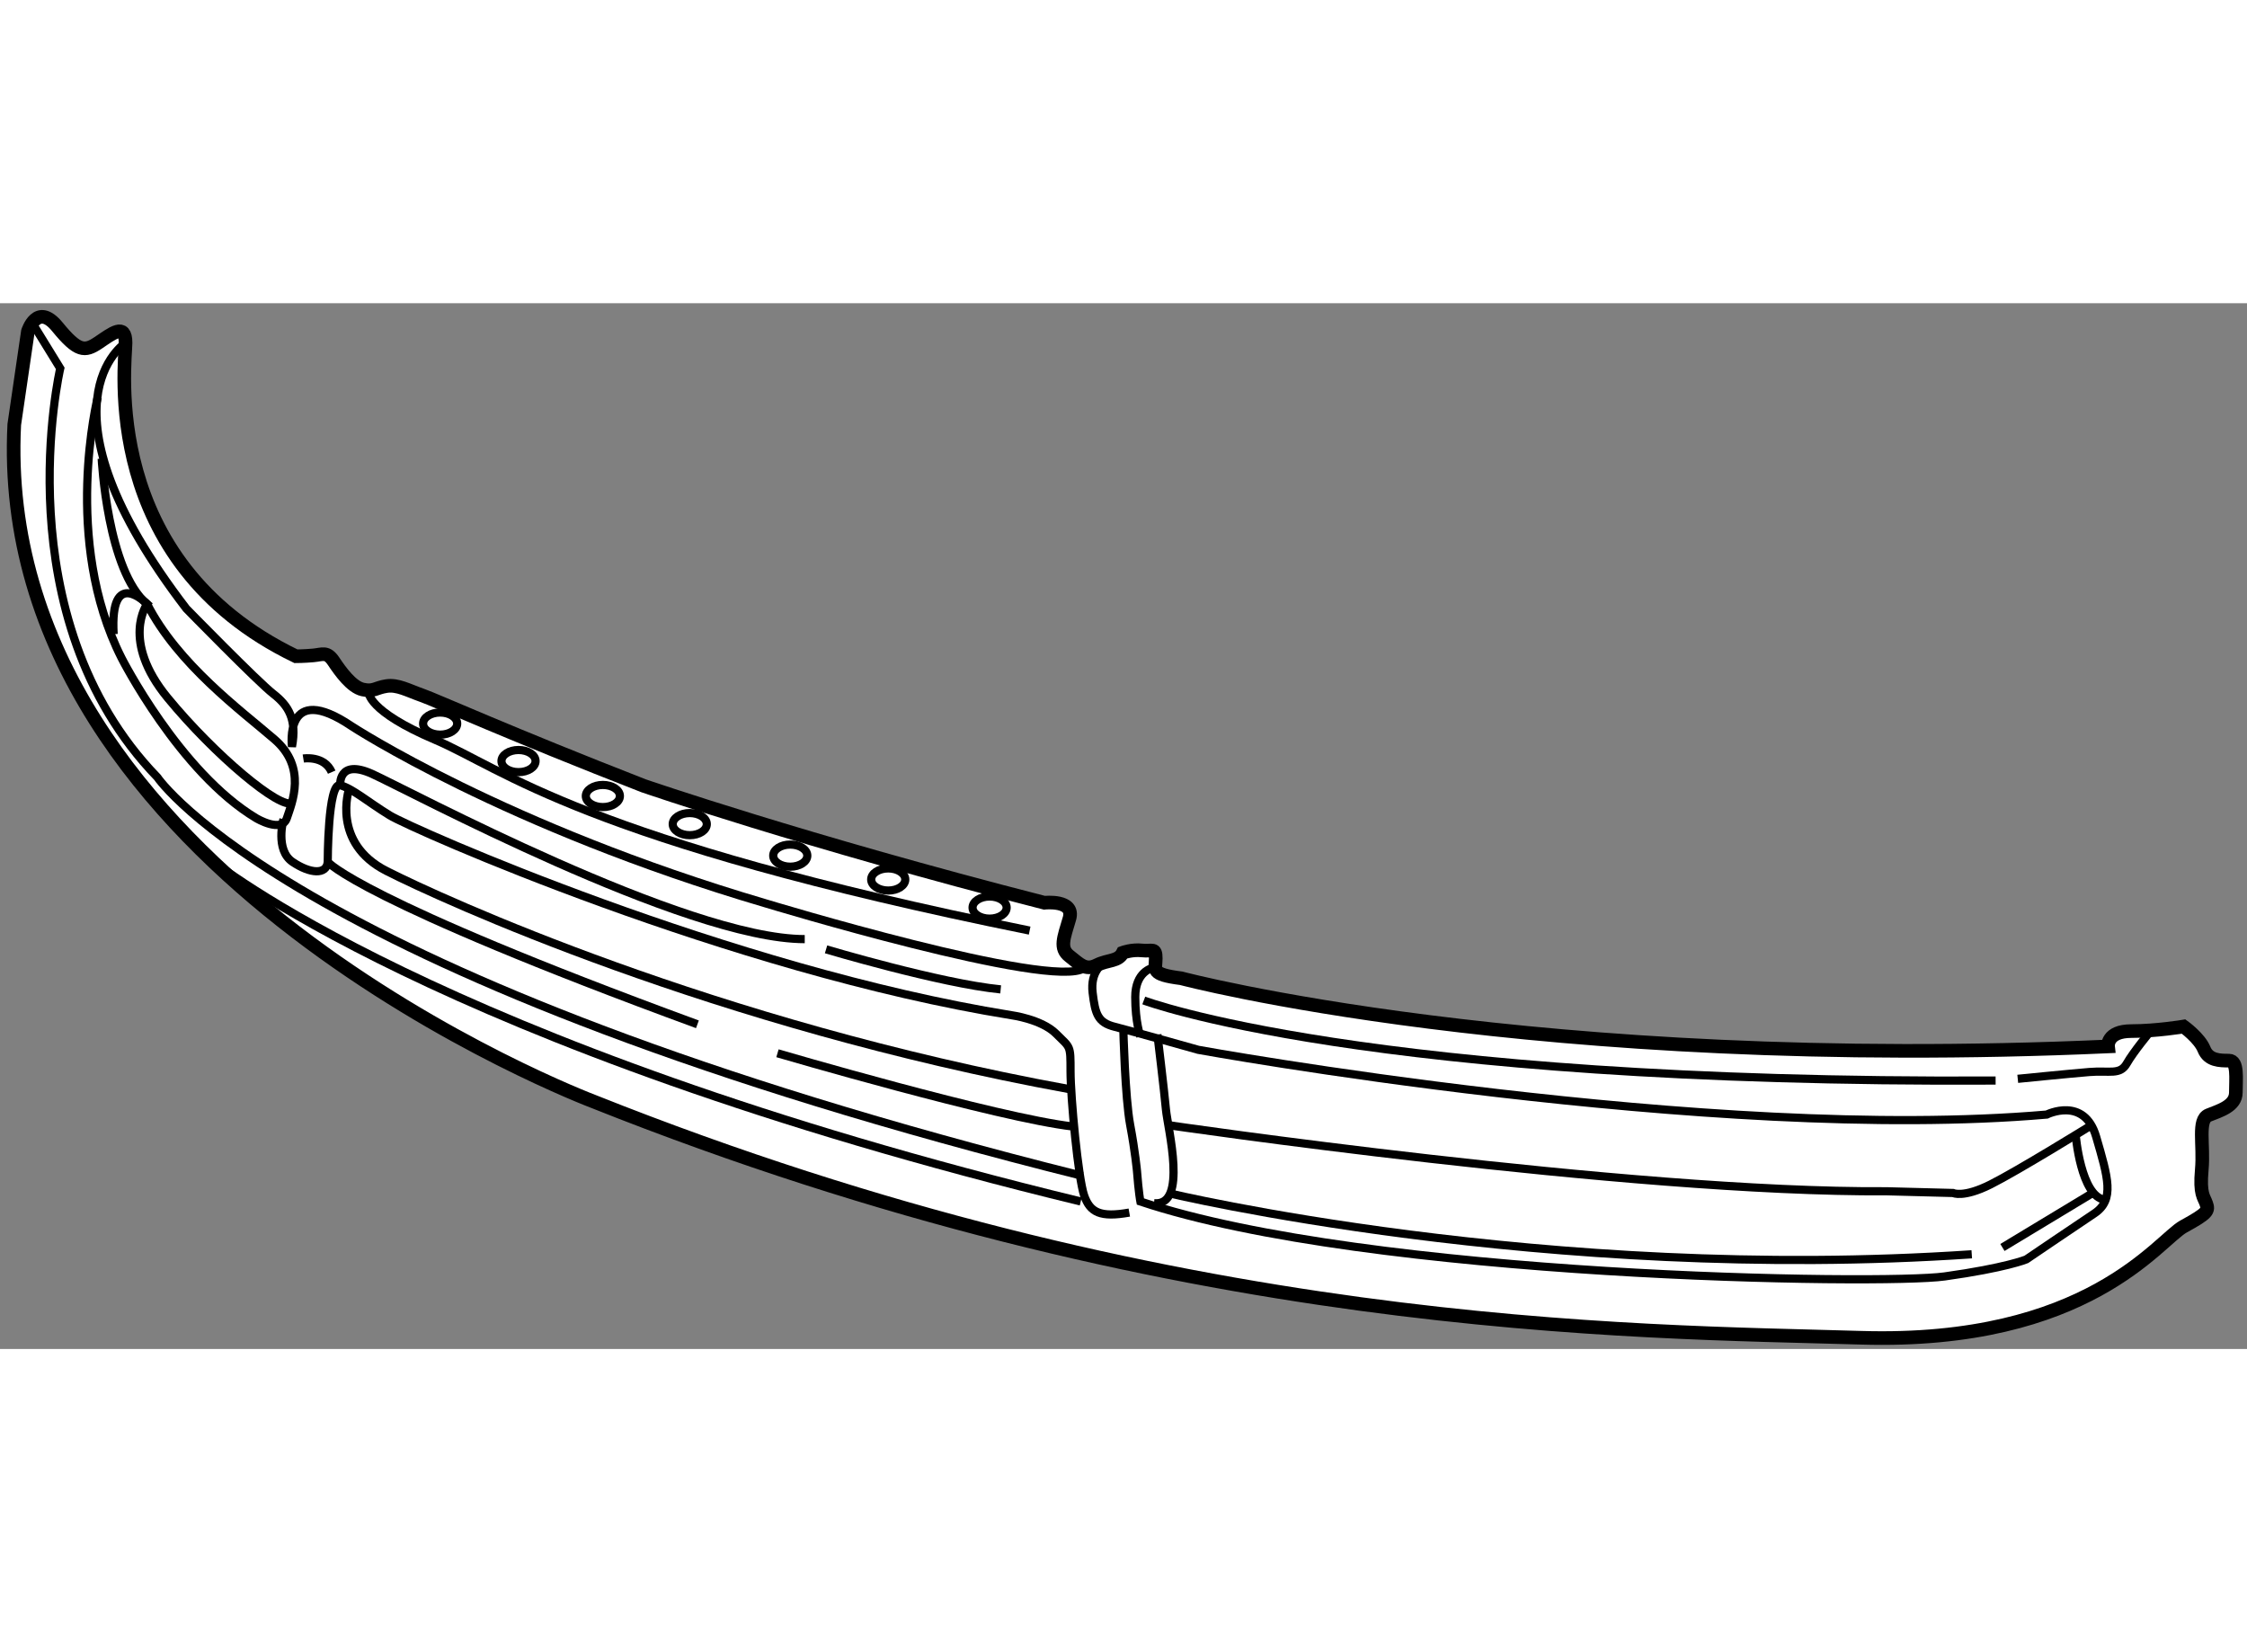
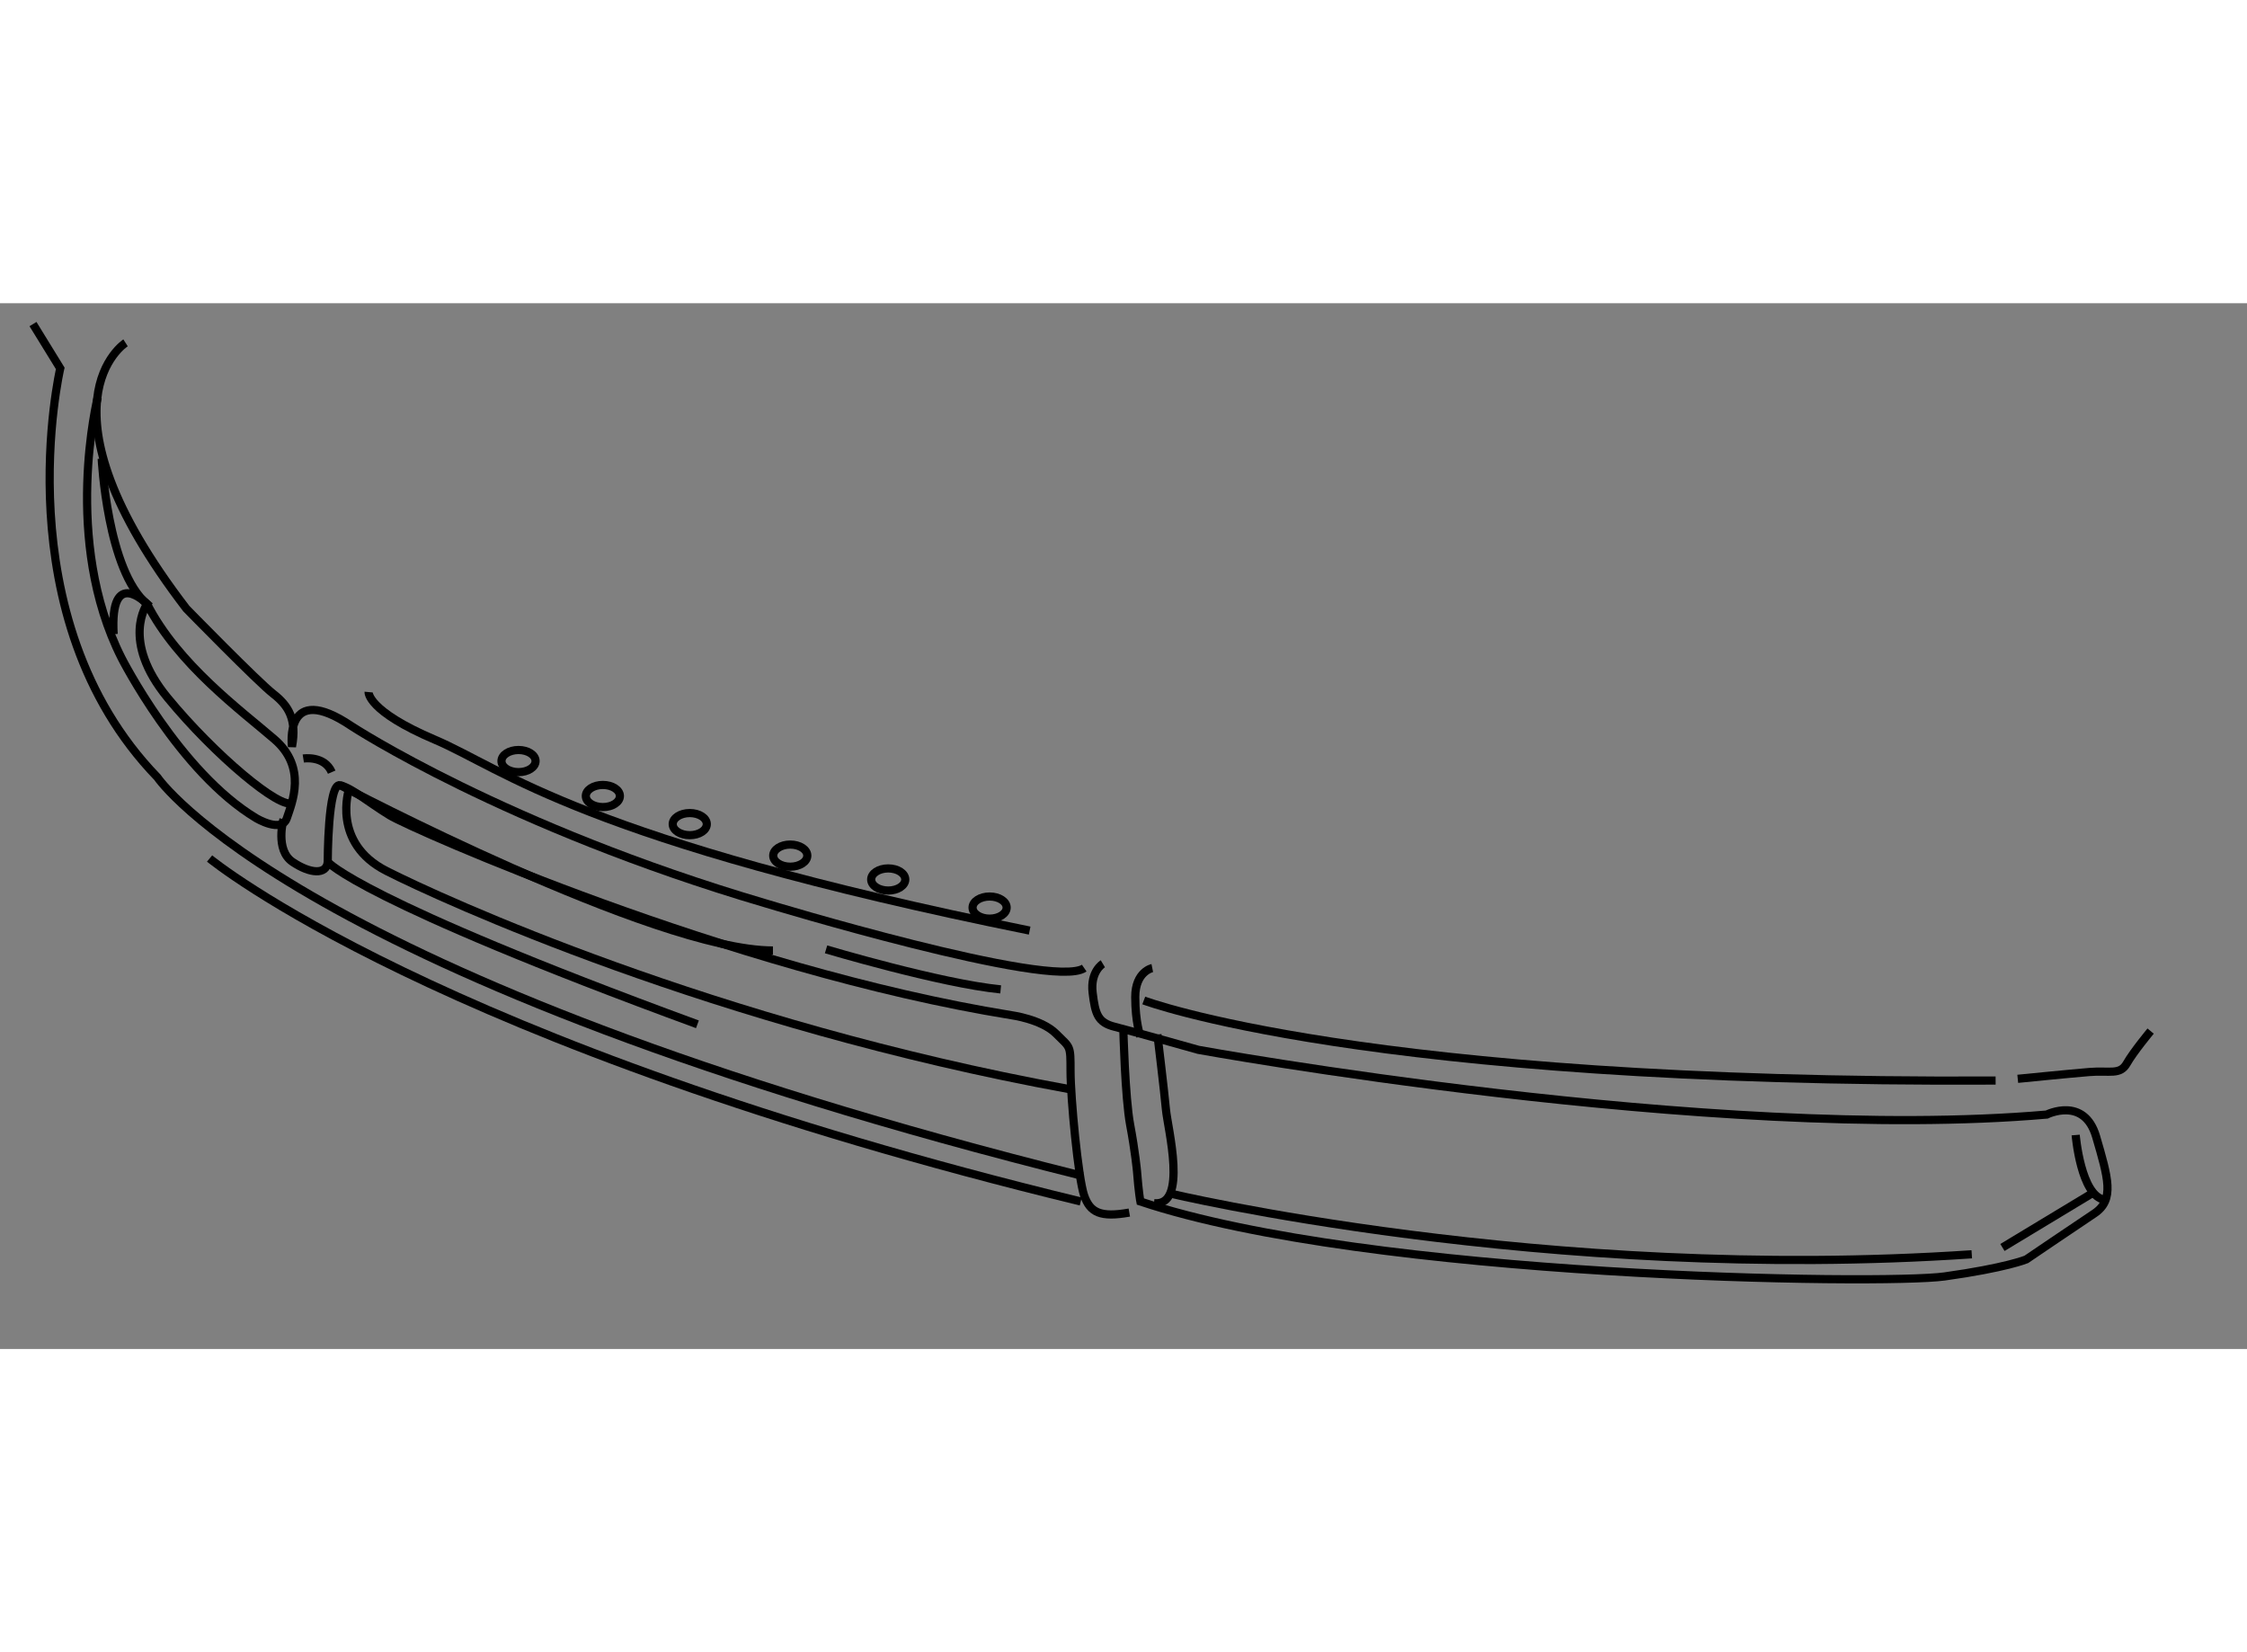
<svg xmlns="http://www.w3.org/2000/svg" version="1.1" x="0px" y="0px" width="244.8px" height="180px" viewBox="72.092 56.933 82.432 38.364" enable-background="new 0 0 244.8 180" xml:space="preserve">
  <rect x="72.092" y="56.933" width="82.432" height="38.364" fill="#808080" stroke="none" />
  <g>
-     <path fill="#FFFFFF" stroke="#000000" stroke-width="0.5" d="M115.427,81.698c0,0,12.938,3.438,34,2.5    c0,0-0.063-0.563,0.854-0.563s1.917-0.167,1.917-0.167s0.583,0.418,0.75,0.834s0.584,0.416,0.917,0.416s0.25,0.667,0.25,1.167    s-0.583,0.666-1,0.833s-0.166,1.083-0.25,2s0.082,1,0.166,1.25s0.084,0.334-0.833,0.834s-3.499,4.333-11.833,4.083    s-25.166-0.167-46.5-8.667c0,0-22.083-8.333-21.25-24.833l0.5-3.417c0,0,0.333-1.084,1.083-0.167s1,0.917,1.5,0.583s1-0.75,1,0    s-1,8,6.25,11.5c0,0,0.291,0,0.635-0.031s0.5-0.156,0.75,0.219s0.656,0.938,1.063,1.031s0.469-0.063,0.875-0.125    s0.781,0.156,1.313,0.344s3.198,1.396,8.115,3.313c0,0,5.916,2.042,14.708,4.292c0,0,1.125-0.126,0.917,0.583    s-0.375,1.083,0,1.375s0.583,0.543,1,0.334s0.791-0.126,0.958-0.459c0,0,0.334-0.125,0.709-0.083s0.5-0.124,0.5,0.292    S114.28,81.552,115.427,81.698z" />
    <path fill="none" stroke="#000000" stroke-width="0.3" d="M76.698,58.386c0,0-3.521,2.25,2.229,9.75c0,0,2.625,2.688,3.188,3.125    s0.875,0.938,0.688,1.938c0,0-0.313-2.438,2.188-0.75c0,0,5.625,3.688,15.188,6.5c0,0,10.5,3.188,11.688,2.375" />
    <path fill="none" stroke="#000000" stroke-width="0.3" d="M85.614,71.198c0,0-0.063,0.688,2.438,1.75s5.438,3.688,21.813,7" />
-     <ellipse fill="none" stroke="#000000" stroke-width="0.3" cx="88.239" cy="72.354" rx="0.625" ry="0.406" />
    <ellipse fill="none" stroke="#000000" stroke-width="0.3" cx="91.114" cy="73.729" rx="0.625" ry="0.406" />
    <ellipse fill="none" stroke="#000000" stroke-width="0.3" cx="94.208" cy="75.011" rx="0.625" ry="0.406" />
    <ellipse fill="none" stroke="#000000" stroke-width="0.3" cx="97.396" cy="76.042" rx="0.625" ry="0.406" />
    <ellipse fill="none" stroke="#000000" stroke-width="0.3" cx="101.083" cy="77.198" rx="0.625" ry="0.406" />
    <ellipse fill="none" stroke="#000000" stroke-width="0.3" cx="104.677" cy="78.073" rx="0.625" ry="0.406" />
    <ellipse fill="none" stroke="#000000" stroke-width="0.3" cx="108.396" cy="79.104" rx="0.625" ry="0.406" />
    <path fill="none" stroke="#000000" stroke-width="0.3" d="M73.302,57.698l1,1.625c0,0-2.125,9.125,3.563,15    c0,0,4.938,7.375,33.938,14.625" />
    <path fill="none" stroke="#000000" stroke-width="0.3" d="M79.781,77.303c0,0,8.271,6.833,31.958,12.583" />
    <path fill="none" stroke="#000000" stroke-width="0.3" d="M75.677,60.386c0,0-1.313,5.25,0.875,9.563c0,0,2.125,4.188,4.938,5.875    c0,0,0.938,0.563,1.125,0s0.751-1.854-0.458-2.896s-3.542-2.751-4.667-4.959c0,0-1.374-1.416-1.229,1.104" />
    <path fill="none" stroke="#000000" stroke-width="0.3" d="M83.219,73.636c0,0,0.771-0.125,1.042,0.5" />
    <path fill="none" stroke="#000000" stroke-width="0.3" d="M75.823,62.636c0,0,0.207,4.124,1.666,5.333    c0,0-0.978,1.333,0.751,3.438s4.146,4.125,4.583,3.854" />
    <path fill="none" stroke="#000000" stroke-width="0.3" d="M82.49,75.865c0,0-0.313,1.125,0.333,1.563s1.251,0.479,1.292,0    c0,0,0-2.938,0.458-2.813s1,0.604,1.813,1.104s12.478,5.668,22.812,7.334c0,0,1.104,0.146,1.636,0.677s0.531,0.406,0.531,1.375    s0.281,3.938,0.5,4.563s0.594,0.813,1.656,0.625" />
-     <path fill="none" stroke="#000000" stroke-width="0.3" d="M100.614,84.448c0,0,8.094,2.375,10.844,2.688" />
    <path fill="none" stroke="#000000" stroke-width="0.3" d="M102.396,80.636c0,0,4.188,1.25,6.406,1.469" />
    <path fill="none" stroke="#000000" stroke-width="0.3" d="M84.896,74.761c0,0-0.656,1.969,1.375,3s12.031,5.625,25.031,8" />
    <path fill="none" stroke="#000000" stroke-width="0.3" d="M84.115,77.428c0,0,1.124,1.396,13.562,5.958" />
-     <path fill="none" stroke="#000000" stroke-width="0.3" d="M84.573,74.615c0,0-0.084-0.979,1.166-0.417s11.5,6.063,15.875,6.063" />
+     <path fill="none" stroke="#000000" stroke-width="0.3" d="M84.573,74.615s11.5,6.063,15.875,6.063" />
    <path fill="none" stroke="#000000" stroke-width="0.3" d="M114.364,81.323c0,0-0.625,0.125-0.625,1.063s0.188,1.438,0.188,1.438" />
    <path fill="none" stroke="#000000" stroke-width="0.3" d="M114.052,82.511c0,0,8.063,3.063,31.25,2.938" />
    <path fill="none" stroke="#000000" stroke-width="0.3" d="M146.114,85.386c0,0,1.875-0.188,2.625-0.25s1.125,0.125,1.375-0.313    s0.875-1.188,0.875-1.188" />
    <path fill="none" stroke="#000000" stroke-width="0.3" d="M113.302,83.573c0,0,0.063,2.5,0.25,3.5s0.25,1.688,0.25,1.688    c0.063,0.813,0.125,1.125,0.125,1.125c8.438,2.813,27.25,3.063,29.5,2.75s3-0.625,3-0.625s1.75-1.188,2.5-1.688    s0.5-1.313,0.063-2.813s-1.813-0.813-1.813-0.813c-12.25,1.063-31.125-2.375-31.125-2.375s-2.438-0.688-3.063-0.844    s-0.719-0.469-0.813-1.25s0.375-1.063,0.375-1.063" />
    <path fill="none" stroke="#000000" stroke-width="0.3" d="M114.552,83.761c0,0,0.25,2.063,0.313,2.75s0.813,3.563-0.438,3.438" />
    <path fill="none" stroke="#000000" stroke-width="0.3" d="M114.927,89.573c0,0,13.813,3.313,29.5,2.25" />
-     <path fill="none" stroke="#000000" stroke-width="0.3" d="M114.864,87.073c0,0,17,2.5,26.438,2.438l2.438,0.063    c0,0,0.375,0.188,1.375-0.313s3.625-2.125,3.625-2.125" />
    <path fill="none" stroke="#000000" stroke-width="0.3" d="M148.239,87.448c0,0,0.188,2.25,1.063,2.375" />
    <line fill="none" stroke="#000000" stroke-width="0.3" x1="145.552" y1="91.573" x2="148.864" y2="89.573" />
  </g>
</svg>